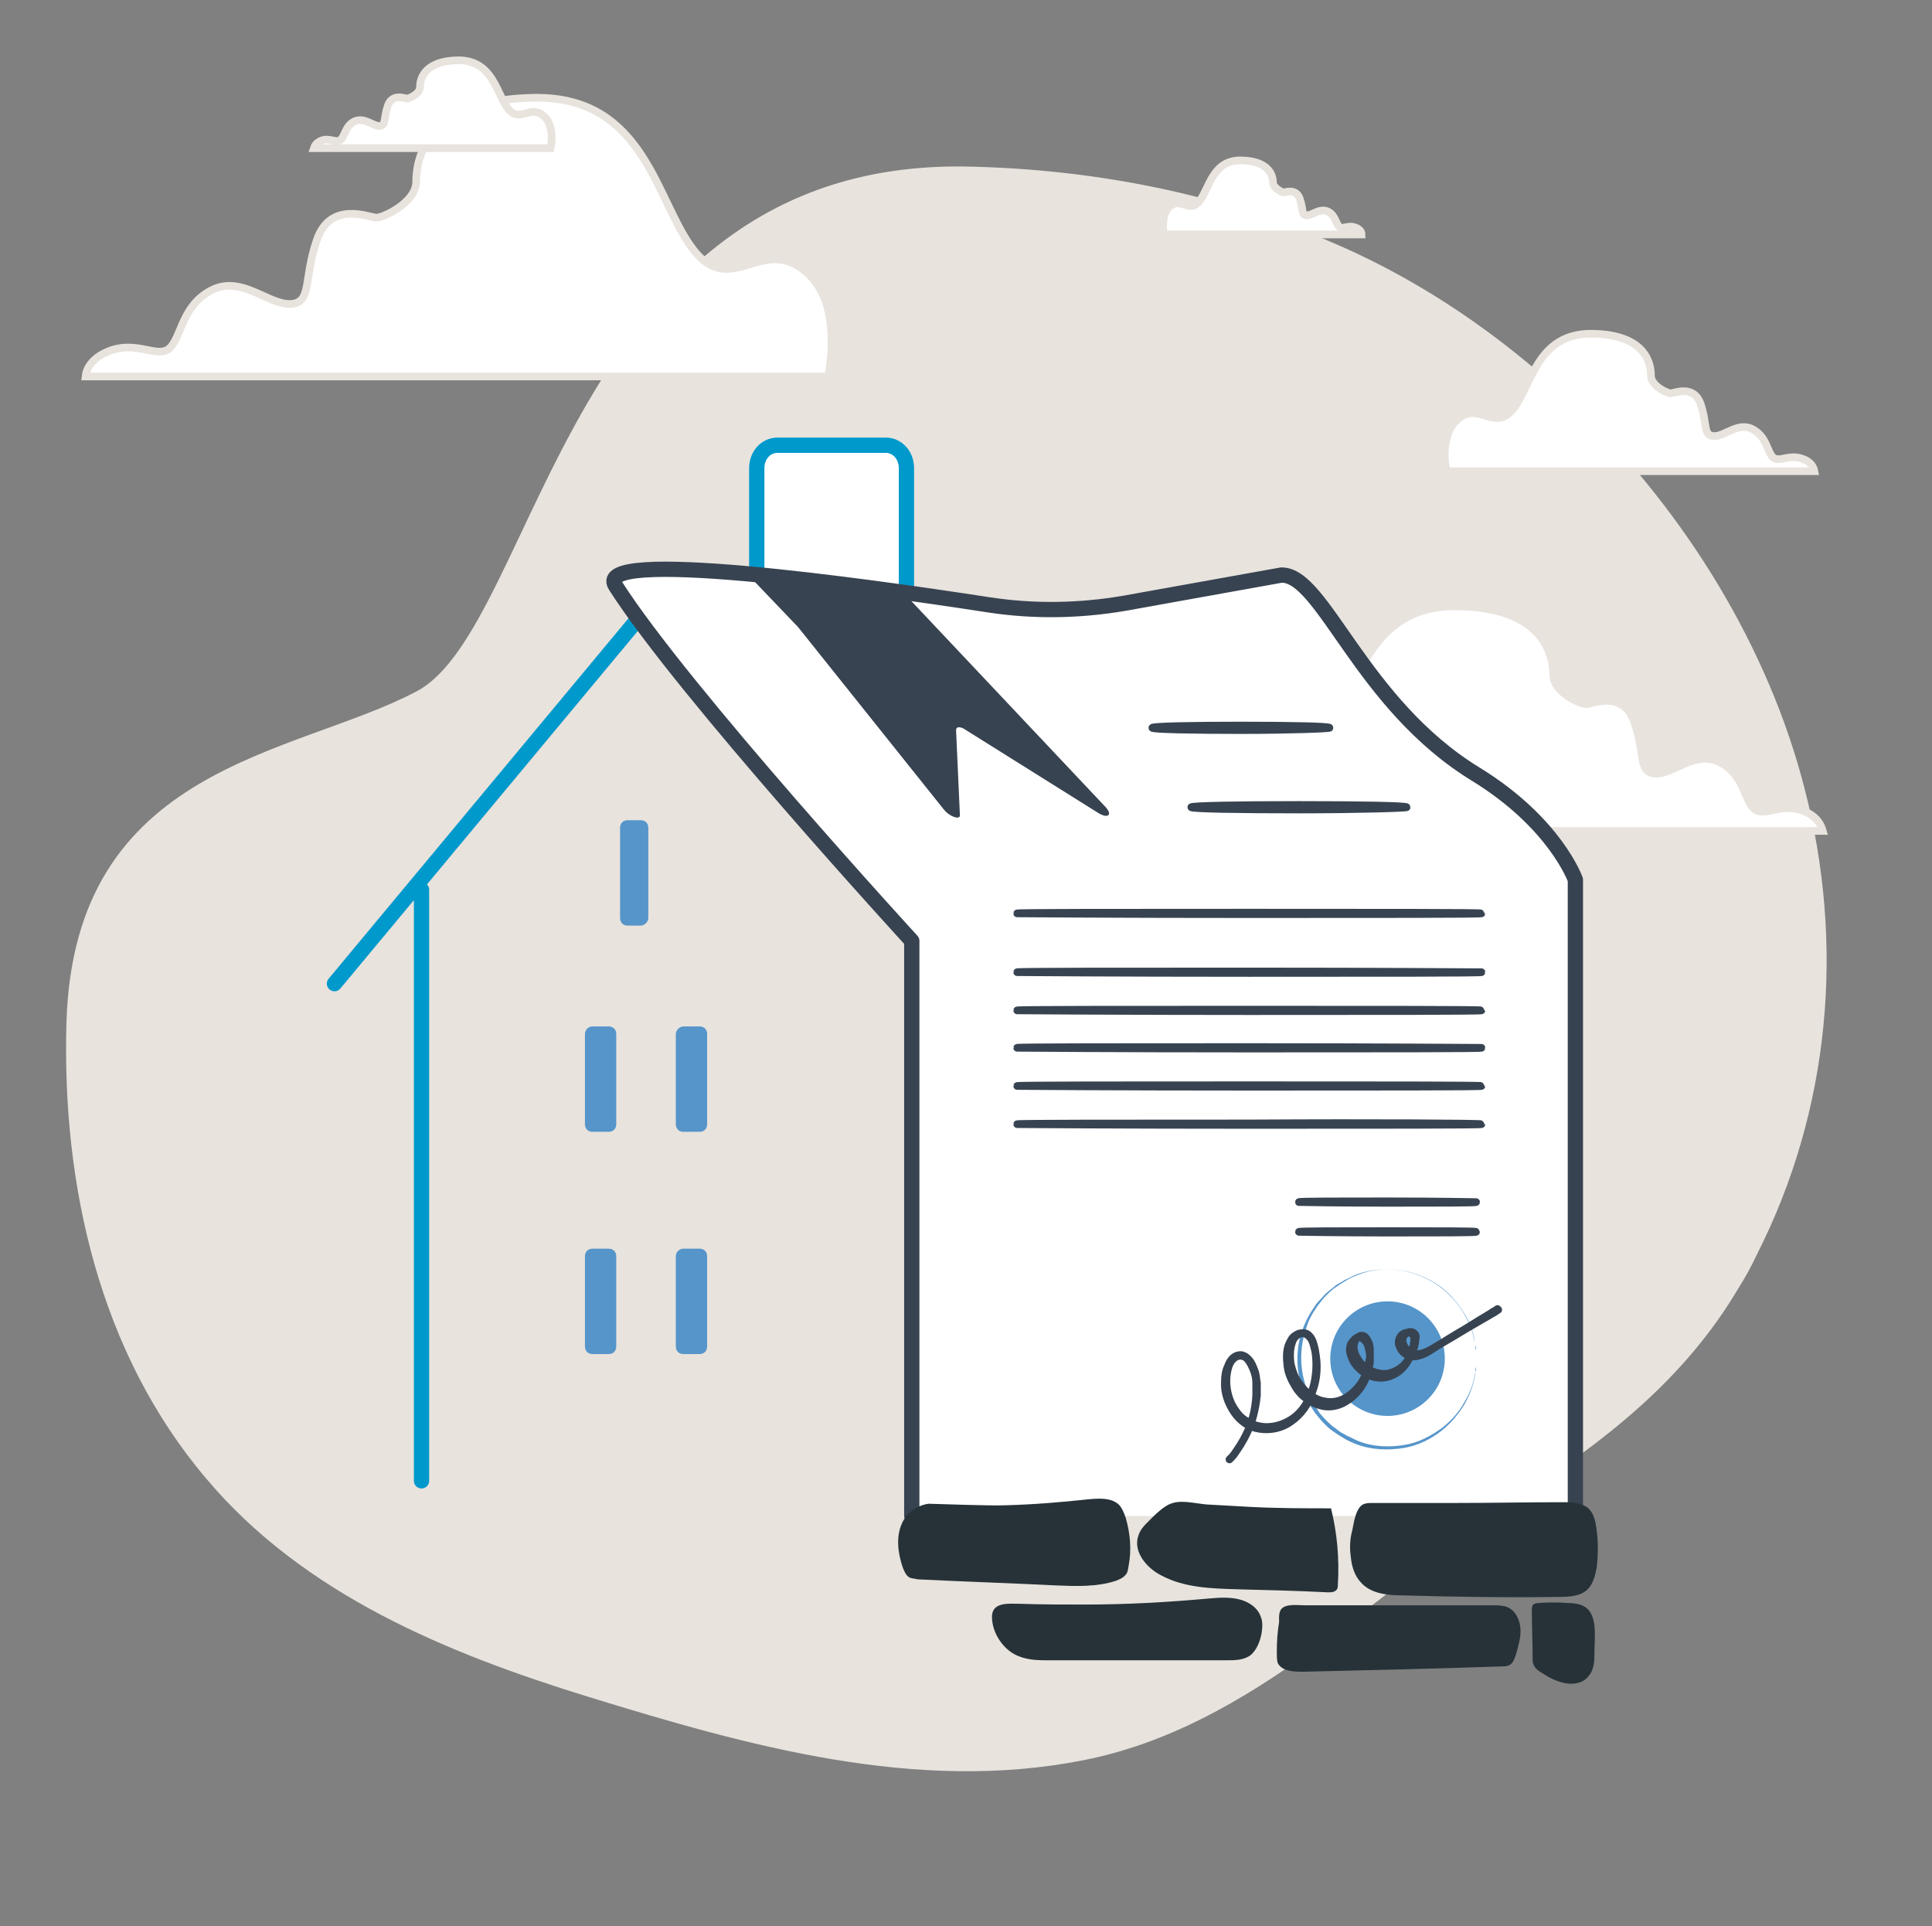
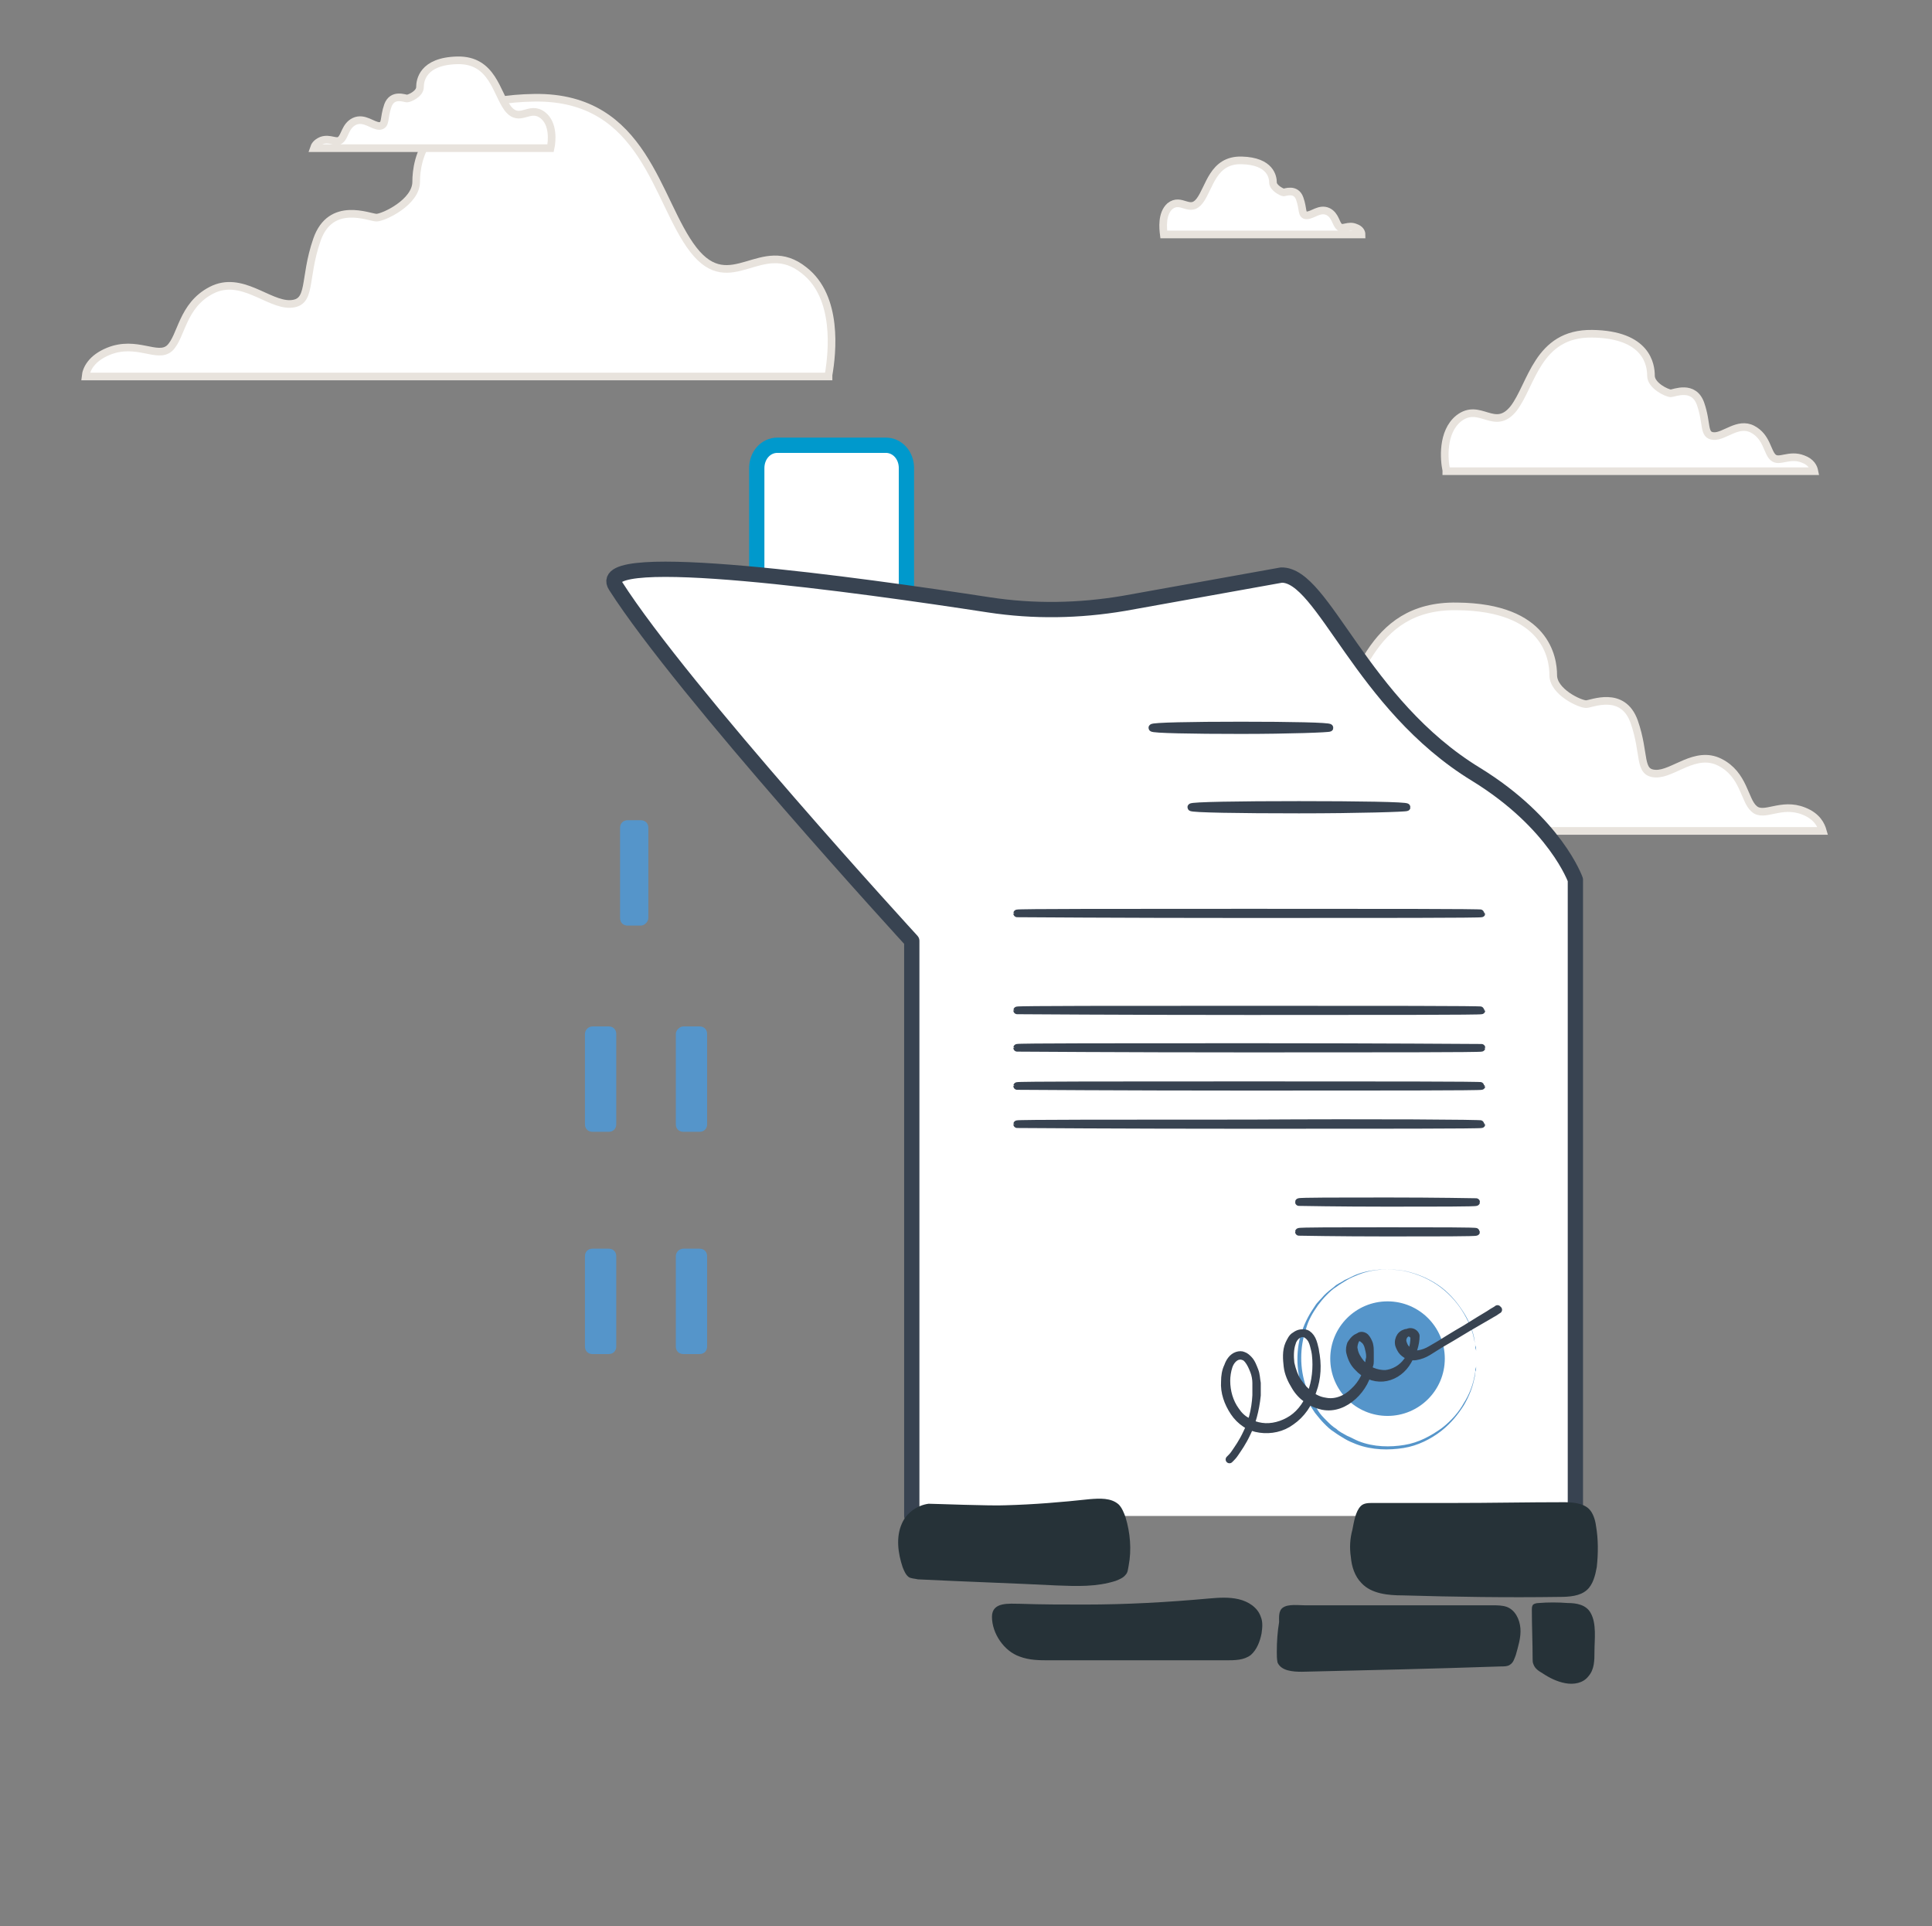
<svg xmlns="http://www.w3.org/2000/svg" version="1.1" id="Ebene_1" x="0px" y="0px" viewBox="0 0 253 252.2" style="enable-background:new 0 0 253 252.2;" xml:space="preserve">
  <rect x="0" y="0" width="253" height="252.2" fill="#808080" stroke="none" />
  <style type="text/css">
	.st0{fill:#E8E3DD;}
	.st1{fill:#FFFFFF;stroke:#E8E3DD;stroke-miterlimit:10;}
	.st2{fill:#FFFFFF;stroke:#0099CC;stroke-width:2;stroke-linecap:round;stroke-linejoin:round;stroke-miterlimit:10;}
	.st3{fill:none;stroke:#0099CC;stroke-width:2;stroke-linecap:round;stroke-linejoin:round;stroke-miterlimit:10;}
	.st4{fill:#5595CA;}
	.st5{fill:#FFFFFF;stroke:#384351;stroke-width:2;stroke-linecap:round;stroke-linejoin:round;stroke-miterlimit:10;}
	.st6{fill:#263238;stroke:#384351;stroke-linecap:round;stroke-linejoin:round;stroke-miterlimit:10;}
	.st7{fill:#384351;}
	.st8{fill:#263238;}
</style>
  <g>
-     <path class="st0" d="M206.9,53.7c-8.7-8.5-18.6-15.5-29.2-20.5c-16.1-7.5-33.8-11.1-51.5-11.4C74.4,21.2,70.5,82,54.6,90.5   C38.6,99,9.7,100,8.7,133.9C8.1,155.2,13,177.1,27,193.6c12.8,15.2,31.6,22.9,50.1,28.6c20.8,6.4,42.8,12.6,64.7,8.3   c22.4-4.4,38.2-22.2,56.7-34.2c11.6-7.6,22-15.5,29.2-27.7c0.9-1.4,1.7-2.9,2.4-4.4c9.6-18.9,11.5-40.6,6.2-61   C231.6,84.9,220.9,67.4,206.9,53.7z" />
-   </g>
+     </g>
  <path class="st1" d="M108.5,49.1c0.5-2.9,1.3-10.2-3.2-13.7c-5.6-4.5-9.6,3.6-14.5-2.7S84.5,12.6,70,12.8  c-14.5,0.2-15.5,8.3-15.5,11s-4.3,4.7-5.2,4.7s-6-2.3-7.8,2.9s-0.6,8.3-3.5,8.4S31.6,36,27.7,38s-3.9,6.1-5.5,7.6  c-1.6,1.4-4.3-1.1-8,0.4c-2.2,0.9-2.9,2.3-3,3.3h97.3V49.1z" />
  <path class="st1" d="M72.1,19.4c0.2-0.9,0.4-3.2-1-4.3c-1.8-1.4-3,1.1-4.6-0.9c-1.5-2-2-6.4-6.6-6.3C55.3,8,55,10.6,55,11.4  c0,0.9-1.4,1.5-1.7,1.5s-1.9-0.7-2.5,0.9c-0.6,1.7-0.2,2.6-1.1,2.7c-0.9,0-2-1.2-3.3-0.6c-1.2,0.6-1.2,1.9-1.8,2.4  c-0.5,0.5-1.4-0.3-2.5,0.1c-0.7,0.3-0.9,0.7-1,1H72.1z" />
  <path class="st1" d="M159.6,108.9c-0.4-2.4-1-8.3,2.6-11.2c4.6-3.7,7.8,2.9,11.7-2.2c4-5.1,5.1-16.3,16.9-16.1  c11.7,0.1,12.6,6.8,12.6,9s3.5,3.8,4.3,3.8c0.7,0,4.8-1.9,6.3,2.3c1.5,4.3,0.5,6.7,2.8,6.8c2.3,0.1,5.2-3.1,8.4-1.5s3.2,5,4.5,6.1  c1.3,1.2,3.5-0.9,6.5,0.3c1.8,0.7,2.3,1.9,2.5,2.6h-79.1V108.9z" />
  <path class="st1" d="M152.4,30.7c-0.1-0.8-0.3-2.7,0.8-3.7c1.5-1.2,2.6,1,3.9-0.7c1.3-1.7,1.7-5.4,5.5-5.3s4.1,2.2,4.1,2.9  s1.2,1.3,1.4,1.3s1.6-0.6,2.1,0.8s0.2,2.2,0.9,2.2c0.8,0,1.7-1,2.8-0.5c1,0.5,1,1.6,1.5,2c0.4,0.4,1.2-0.3,2.1,0.1  c0.6,0.2,0.8,0.6,0.8,0.9C178.3,30.7,152.4,30.7,152.4,30.7z" />
  <path class="st1" d="M189.4,61.6c-0.3-1.4-0.6-5,1.6-6.8c2.8-2.2,4.7,1.8,7.2-1.3c2.4-3.1,3.1-9.9,10.3-9.8c7.2,0.1,7.7,4.1,7.7,5.5  c0,1.3,2.1,2.3,2.6,2.3c0.4,0,3-1.2,3.9,1.4c0.9,2.6,0.3,4.1,1.7,4.2c1.4,0.1,3.2-1.9,5.1-0.9c1.9,1,1.9,3,2.7,3.7s2.1-0.5,3.9,0.2  c1.1,0.4,1.4,1.1,1.5,1.6h-48.2V61.6z" />
  <g>
    <path class="st2" d="M99.1,74.8V61.3c0-1.7,1.2-3,2.7-3H116c1.5,0,2.7,1.3,2.7,3v21.1L102,78.8C100.3,78.4,99.1,76.7,99.1,74.8z" />
-     <path class="st3" d="M120.1,167.7v-51.3 M43.8,128.8l41.1-49.4 M55.2,116.5v77.4" />
    <path class="st4" d="M89.5,134.4h2.1c0.6,0,1,0.4,1,1v11.8c0,0.6-0.4,1-1,1h-2.1c-0.6,0-1-0.4-1-1v-11.8   C88.5,134.9,89,134.4,89.5,134.4z" />
    <path class="st4" d="M77.6,134.4h2.1c0.6,0,1,0.4,1,1v11.8c0,0.6-0.4,1-1,1h-2.1c-0.6,0-1-0.4-1-1v-11.8   C76.6,134.9,77,134.4,77.6,134.4z" />
    <path class="st4" d="M89.5,163.5h2.1c0.6,0,1,0.4,1,1v11.8c0,0.6-0.4,1-1,1h-2.1c-0.6,0-1-0.4-1-1v-11.8   C88.5,163.9,89,163.5,89.5,163.5z" />
    <path class="st4" d="M77.6,163.5h2.1c0.6,0,1,0.4,1,1v11.8c0,0.6-0.4,1-1,1h-2.1c-0.6,0-1-0.4-1-1v-11.8   C76.6,163.9,77,163.5,77.6,163.5z" />
    <path class="st4" d="M83.9,121.2h-1.7c-0.6,0-1-0.4-1-1v-11.8c0-0.6,0.4-1,1-1h1.7c0.6,0,1,0.4,1,1v11.8   C84.9,120.7,84.4,121.2,83.9,121.2z" />
    <g>
      <g>
        <path class="st5" d="M206.3,198.5v-83.3c0,0-2.6-7.4-13-13.8c-15.1-9.2-20-26.2-25.5-26.1L147.2,79c-5.9,1-11.8,1.1-17.7,0.2     c-16.9-2.6-52.1-7.5-48.9-2.5c8.8,13.8,38.8,46.5,38.8,46.5v75.3" />
      </g>
    </g>
    <g>
      <g>
        <path class="st6" d="M174.1,95.3c0,0.1-5.2,0.3-11.6,0.3c-6.4,0-11.6-0.1-11.6-0.3s5.2-0.3,11.6-0.3     C169,95,174.1,95.1,174.1,95.3z" />
      </g>
    </g>
    <g>
      <g>
        <path class="st6" d="M184.2,105.7c0,0.1-6.3,0.3-14.1,0.3s-14.1-0.1-14.1-0.3s6.3-0.3,14.1-0.3     C177.9,105.4,184.2,105.5,184.2,105.7z" />
      </g>
    </g>
    <g>
      <g>
-         <path class="st6" d="M194,127.3c0,0.1-13.6,0.1-30.4,0.1s-30.4-0.1-30.4-0.1c0-0.1,13.6-0.1,30.4-0.1     C180.4,127.2,194,127.3,194,127.3z" />
-       </g>
+         </g>
    </g>
    <g>
      <g>
        <path class="st6" d="M194,119.6c0,0.1-13.6,0.1-30.4,0.1s-30.4-0.1-30.4-0.1c0-0.1,13.6-0.1,30.4-0.1S194,119.5,194,119.6z" />
      </g>
    </g>
    <g>
      <g>
        <path class="st6" d="M194,132.3c0,0.1-13.6,0.1-30.4,0.1s-30.4-0.1-30.4-0.1c0-0.1,13.6-0.1,30.4-0.1S194,132.2,194,132.3z" />
      </g>
    </g>
    <g>
      <g>
        <path class="st6" d="M194,137.2c0,0.1-13.6,0.1-30.4,0.1s-30.4-0.1-30.4-0.1c0-0.1,13.6-0.1,30.4-0.1     C180.4,137.1,194,137.2,194,137.2z" />
      </g>
    </g>
    <g>
      <g>
        <path class="st6" d="M194,142.2c0,0.1-13.6,0.1-30.4,0.1s-30.4-0.1-30.4-0.1c0-0.1,13.6-0.1,30.4-0.1     C180.4,142.1,194,142.1,194,142.2z" />
      </g>
    </g>
    <g>
      <g>
        <path class="st6" d="M194,147.2c0,0.1-13.6,0.1-30.4,0.1s-30.4-0.1-30.4-0.1c0-0.1,13.6-0.1,30.4-0.1     C180.4,147,194,147.1,194,147.2z" />
      </g>
    </g>
    <g>
-       <path class="st7" d="M104.5,82.1l19.1,23.9c0.8,1,2.2,1.4,2.1,0.7l-0.5-11.1c0-0.5,0.6-0.5,1.3,0l17.4,10.9    c1.2,0.7,1.8,0.2,0.9-0.8l-26.5-28.1l-20.4-2.4L104.5,82.1z" />
-     </g>
+       </g>
    <g>
      <g>
        <path class="st6" d="M193.3,157.4c0,0.1-5.2,0.1-11.6,0.1c-6.4,0-11.6-0.1-11.6-0.1c0-0.1,5.2-0.1,11.6-0.1     C188.1,157.3,193.3,157.4,193.3,157.4z" />
      </g>
    </g>
    <g>
      <g>
        <path class="st6" d="M193.3,161.3c0,0.1-5.2,0.1-11.6,0.1c-6.4,0-11.6-0.1-11.6-0.1c0-0.1,5.2-0.1,11.6-0.1     S193.3,161.2,193.3,161.3z" />
      </g>
    </g>
    <g>
      <g>
        <g>
          <path class="st4" d="M193.3,177.9c0,0,0-0.1,0-0.2c0-0.1,0-0.3,0-0.6c0-0.1,0-0.3,0-0.4c0-0.2,0-0.3-0.1-0.5      c-0.1-0.4-0.1-0.8-0.2-1.2c-0.2-0.9-0.6-2-1.3-3.1s-1.6-2.3-2.9-3.3c-1.3-1-3-1.8-4.9-2.2c-1.9-0.3-4-0.3-6,0.5      c-0.5,0.2-1,0.4-1.5,0.7s-1,0.6-1.4,0.9c-0.5,0.3-0.9,0.7-1.3,1.1c-0.4,0.4-0.8,0.9-1.1,1.3c-0.7,1-1.3,2-1.6,3.2      c-0.4,1.2-0.6,2.4-0.6,3.7s0.2,2.5,0.6,3.7c0.4,1.2,1,2.2,1.6,3.2c0.3,0.5,0.7,0.9,1.1,1.3c0.4,0.4,0.8,0.8,1.3,1.1      c0.4,0.4,0.9,0.6,1.4,0.9c0.5,0.2,1,0.5,1.5,0.7c2,0.8,4.2,0.8,6,0.5c1.9-0.3,3.5-1.2,4.9-2.2c1.3-1,2.3-2.2,2.9-3.3      c0.7-1.1,1.1-2.2,1.3-3.1c0.1-0.4,0.2-0.9,0.2-1.2c0-0.2,0.1-0.3,0.1-0.5c0-0.1,0-0.3,0-0.4      C193.3,178.3,193.3,178.1,193.3,177.9C193.3,177.9,193.3,177.9,193.3,177.9s0,0.1,0,0.2c0,0.1,0,0.3,0,0.6c0,0.1,0,0.3,0,0.4      c0,0.2,0,0.3-0.1,0.5c0,0.4-0.1,0.8-0.2,1.2c-0.2,0.9-0.6,2-1.3,3.2c-0.7,1.1-1.6,2.3-3,3.4c-1.3,1-3,1.9-4.9,2.2      s-4.1,0.3-6.2-0.5c-0.5-0.2-1-0.4-1.5-0.7s-1-0.6-1.4-0.9c-0.5-0.3-0.9-0.7-1.3-1.1c-0.4-0.4-0.8-0.9-1.2-1.4      c-0.7-1-1.3-2.1-1.7-3.3s-0.6-2.5-0.6-3.7c0-1.3,0.2-2.6,0.6-3.7c0.4-1.2,1-2.3,1.7-3.3c0.3-0.5,0.8-0.9,1.2-1.4      c0.4-0.4,0.9-0.8,1.3-1.1c0.4-0.4,1-0.6,1.4-0.9c0.5-0.2,1-0.5,1.5-0.7c2.1-0.8,4.2-0.8,6.2-0.5c1.9,0.4,3.6,1.2,4.9,2.2      c1.3,1,2.3,2.2,3,3.4s1.1,2.2,1.3,3.2c0.1,0.5,0.2,0.9,0.2,1.2c0,0.2,0.1,0.3,0.1,0.5s0,0.3,0,0.4      C193.3,177.5,193.3,177.7,193.3,177.9C193.3,177.8,193.3,177.9,193.3,177.9z" />
        </g>
      </g>
      <g>
        <ellipse class="st4" cx="181.7" cy="177.9" rx="7.5" ry="7.5" />
      </g>
    </g>
    <g>
      <g>
        <path class="st6" d="M196.1,171.4c0,0-0.1,0.1-0.3,0.2c-0.2,0.1-0.5,0.3-0.8,0.5c-0.7,0.4-1.8,1.1-3.1,1.9c-1.4,0.8-3,1.8-4.9,3     c-0.5,0.3-1,0.5-1.6,0.6s-1.2-0.1-1.7-0.6c-0.2-0.2-0.4-0.6-0.5-0.9c-0.1-0.4,0-0.8,0.2-1.1s0.6-0.5,0.9-0.5     c0.3-0.1,0.8,0.2,0.9,0.6l0,0l0,0c0,1.2-0.4,2.5-1.1,3.5c-0.7,1-1.8,1.7-3,1.8s-2.4-0.4-3.3-1.4c-0.5-0.5-0.8-1.1-1-1.9     c-0.1-0.4,0-0.8,0.1-1.1c0.2-0.3,0.4-0.6,0.7-0.8s0.7-0.1,1,0.2c0.3,0.2,0.5,0.6,0.6,1s0.2,0.8,0.2,1.2c0,0.2,0,0.4,0,0.6     c0,0.2,0,0.4-0.1,0.6c-0.2,1.6-1,3-2.1,4s-2.5,1.6-4,1.3c-1.4-0.3-2.8-1.2-3.6-2.6c-0.5-0.8-0.9-1.7-1-2.6     c-0.1-0.9-0.2-2,0.2-2.9c0.2-0.4,0.4-0.9,0.8-1.1c0.4-0.3,0.8-0.4,1.2-0.3c0.4,0.1,0.8,0.5,1,0.9s0.3,0.9,0.4,1.3     c0.4,1.8,0.3,3.7-0.3,5.3c-0.5,1.7-1.5,3.1-2.8,4c-1.2,0.9-2.7,1.2-4.1,1c-0.7-0.1-1.3-0.3-1.9-0.7s-1.1-0.9-1.5-1.5     c-0.8-1.2-1.3-2.6-1.2-4c0-0.7,0.1-1.4,0.4-2c0.2-0.6,0.6-1.2,1.2-1.4c0.3-0.1,0.6-0.1,0.8,0c0.3,0.1,0.5,0.3,0.7,0.5     c0.4,0.4,0.6,1,0.8,1.5s0.2,1.1,0.3,1.6c0,0.3,0,0.5,0,0.8s0,0.5,0,0.8c-0.2,2-0.7,3.7-1.3,4.9c-0.6,1.3-1.2,2.1-1.6,2.7     c-0.2,0.3-0.4,0.5-0.5,0.6s-0.2,0.2-0.2,0.2s0.1-0.1,0.2-0.2c0.1-0.1,0.3-0.3,0.5-0.6c0.4-0.6,1-1.4,1.6-2.7     c0.6-1.2,1.1-2.9,1.2-4.9c0-0.2,0-0.5,0-0.8s0-0.5,0-0.8c0-0.5-0.1-1.1-0.3-1.6s-0.4-1-0.8-1.5c-0.2-0.2-0.4-0.4-0.6-0.4     c-0.2-0.1-0.5-0.1-0.8,0c-0.5,0.2-0.9,0.7-1.1,1.3c-0.2,0.6-0.3,1.3-0.3,1.9c0,1.4,0.4,2.8,1.2,3.9c0.4,0.6,0.9,1.1,1.5,1.4     c0.6,0.4,1.2,0.6,1.9,0.7c1.3,0.2,2.8-0.2,4-1s2.2-2.2,2.7-3.9c0.5-1.6,0.6-3.5,0.3-5.2c-0.1-0.4-0.2-0.9-0.4-1.3     c-0.2-0.4-0.5-0.7-0.8-0.8c-0.4-0.1-0.8,0-1.1,0.2s-0.6,0.6-0.7,1c-0.3,0.8-0.3,1.8-0.2,2.7c0.2,0.9,0.5,1.8,1,2.5     c0.9,1.3,2.1,2.3,3.5,2.5c1.4,0.3,2.8-0.3,3.8-1.3c1.1-1,1.8-2.4,2-3.9c0-0.2,0.1-0.4,0.1-0.6c0-0.2,0-0.4,0-0.6     c0-0.4,0-0.7-0.1-1.1c-0.1-0.3-0.3-0.7-0.5-0.9s-0.6-0.3-0.8-0.1c-0.3,0.1-0.5,0.4-0.6,0.7s-0.2,0.7-0.1,1     c0.1,0.7,0.5,1.3,0.9,1.8c0.9,1,2.1,1.4,3.2,1.4c1.1-0.1,2.2-0.7,2.9-1.7c0.7-0.9,1.1-2.2,1.1-3.3l0,0c-0.1-0.3-0.4-0.5-0.7-0.5     s-0.6,0.2-0.8,0.4c-0.2,0.3-0.3,0.6-0.2,1c0.1,0.3,0.2,0.6,0.5,0.9c0.4,0.5,1,0.7,1.6,0.6c0.6-0.1,1.1-0.3,1.6-0.6     c1.9-1.1,3.6-2.1,4.9-2.9c1.4-0.8,2.4-1.4,3.1-1.8c0.4-0.2,0.6-0.4,0.8-0.5C196,171.4,196.1,171.4,196.1,171.4z" />
      </g>
    </g>
    <path class="st8" d="M176.9,203.9c0.1,1.2,0.5,2.5,1.4,3.4c1.3,1.4,3.5,1.6,5.4,1.6c6.8,0.2,13.7,0.3,20.5,0.2   c1.3,0,2.7-0.1,3.6-0.9c0.8-0.7,1.1-1.9,1.3-3c0.2-1.8,0.2-3.7-0.1-5.4c-0.1-0.8-0.4-1.7-0.9-2.2c-0.8-0.8-2.2-0.9-3.3-0.9   c-4.8,0-9.6,0.1-14.5,0.1c-2.4,0-4.8,0-7.3,0c-1.1,0-2.2,0-3.2,0c-0.6,0-1.2,0-1.6,0.4c-0.7,0.7-0.9,2.1-1.1,3.1   C176.8,201.4,176.7,202.6,176.9,203.9z" />
-     <path class="st8" d="M150.1,199.5c-0.4,0.4-0.8,0.9-1,1.5c-0.8,2.1,1,4.3,3,5.3c3,1.6,6.5,1.7,9.9,1.8c4,0.1,7.9,0.2,11.9,0.4   c0.4,0,0.8,0,1.1-0.3c0.2-0.2,0.2-0.5,0.2-0.8c0.2-3.3-0.1-6.7-0.9-9.9c-3.6,0-7.2,0-10.8-0.2c-1.8-0.1-3.6-0.2-5.4-0.3   c-1.4-0.1-3.2-0.6-4.5-0.2C152.4,197.1,151.1,198.5,150.1,199.5z" />
    <path class="st8" d="M118.1,199.5c-0.8,1.8-0.5,3.9,0.1,5.7c0.2,0.5,0.4,1,0.8,1.3c0.3,0.2,0.8,0.2,1.2,0.3   c6.1,0.3,12.2,0.5,18.2,0.8c2.6,0.1,5.2,0.2,7.7-0.6c0.5-0.2,1-0.4,1.3-0.8c0.3-0.3,0.3-0.7,0.4-1.2c0.4-2.1,0.2-4.3-0.4-6.3   c-0.2-0.6-0.5-1.3-0.9-1.7c-1-0.9-2.5-0.8-3.8-0.7c-3.7,0.4-7.3,0.7-11,0.8c-1.9,0.1-9.4-0.2-10.1-0.2   C120.1,197.1,118.7,198.1,118.1,199.5z" />
    <path class="st8" d="M133.5,216.9c1.3,0.5,2.6,0.5,4,0.5c7.7,0,15.4,0,23,0c1.2,0,2.4,0,3.3-0.7c0.8-0.7,1.2-1.8,1.4-2.8   c0.1-0.7,0.2-1.5-0.1-2.2c-0.4-1.2-1.6-2-2.9-2.3s-2.6-0.2-3.8-0.1c-5.5,0.5-10.9,0.8-16.4,0.8c-2.8,0-5.6,0-8.4-0.1   c-1.4,0-3.7-0.3-3.7,1.7C129.9,213.9,131.5,216.2,133.5,216.9z" />
    <path class="st8" d="M167.2,216.3c0,0.5,0,0.9,0.1,1.4c0.5,1.1,2,1.2,3.2,1.2c8.7-0.2,17.4-0.4,26.1-0.7c0.4,0,0.8,0,1.1-0.2   c0.5-0.3,0.6-0.8,0.8-1.3c0.3-1.1,0.7-2.3,0.6-3.5c-0.1-1.2-0.7-2.4-1.8-2.8c-0.6-0.2-1.2-0.2-1.8-0.2c-4.7,0-9.3,0-14,0   c-2.4,0-4.7,0-7.1,0c-1.2,0-2.4,0-3.5,0c-0.8,0-2.2-0.2-2.9,0.3c-0.6,0.4-0.5,1.3-0.5,1.9C167.3,213.6,167.2,214.9,167.2,216.3z" />
    <path class="st8" d="M201.5,209.9c-0.3,0-0.7,0.1-0.8,0.3s-0.1,0.4-0.1,0.6c0,2.1,0.1,4.3,0.1,6.4c0,0.2,0,0.5,0.1,0.7   c0.2,0.6,0.7,0.9,1.2,1.2c0.9,0.6,1.9,1.1,3,1.3s2.3,0,3-0.9c0.8-0.9,0.8-2.1,0.8-3.3c0-1.5,0.3-3.6-0.5-5c-0.6-1.1-1.9-1.3-3-1.3   C204,209.8,202.7,209.8,201.5,209.9z" />
  </g>
</svg>